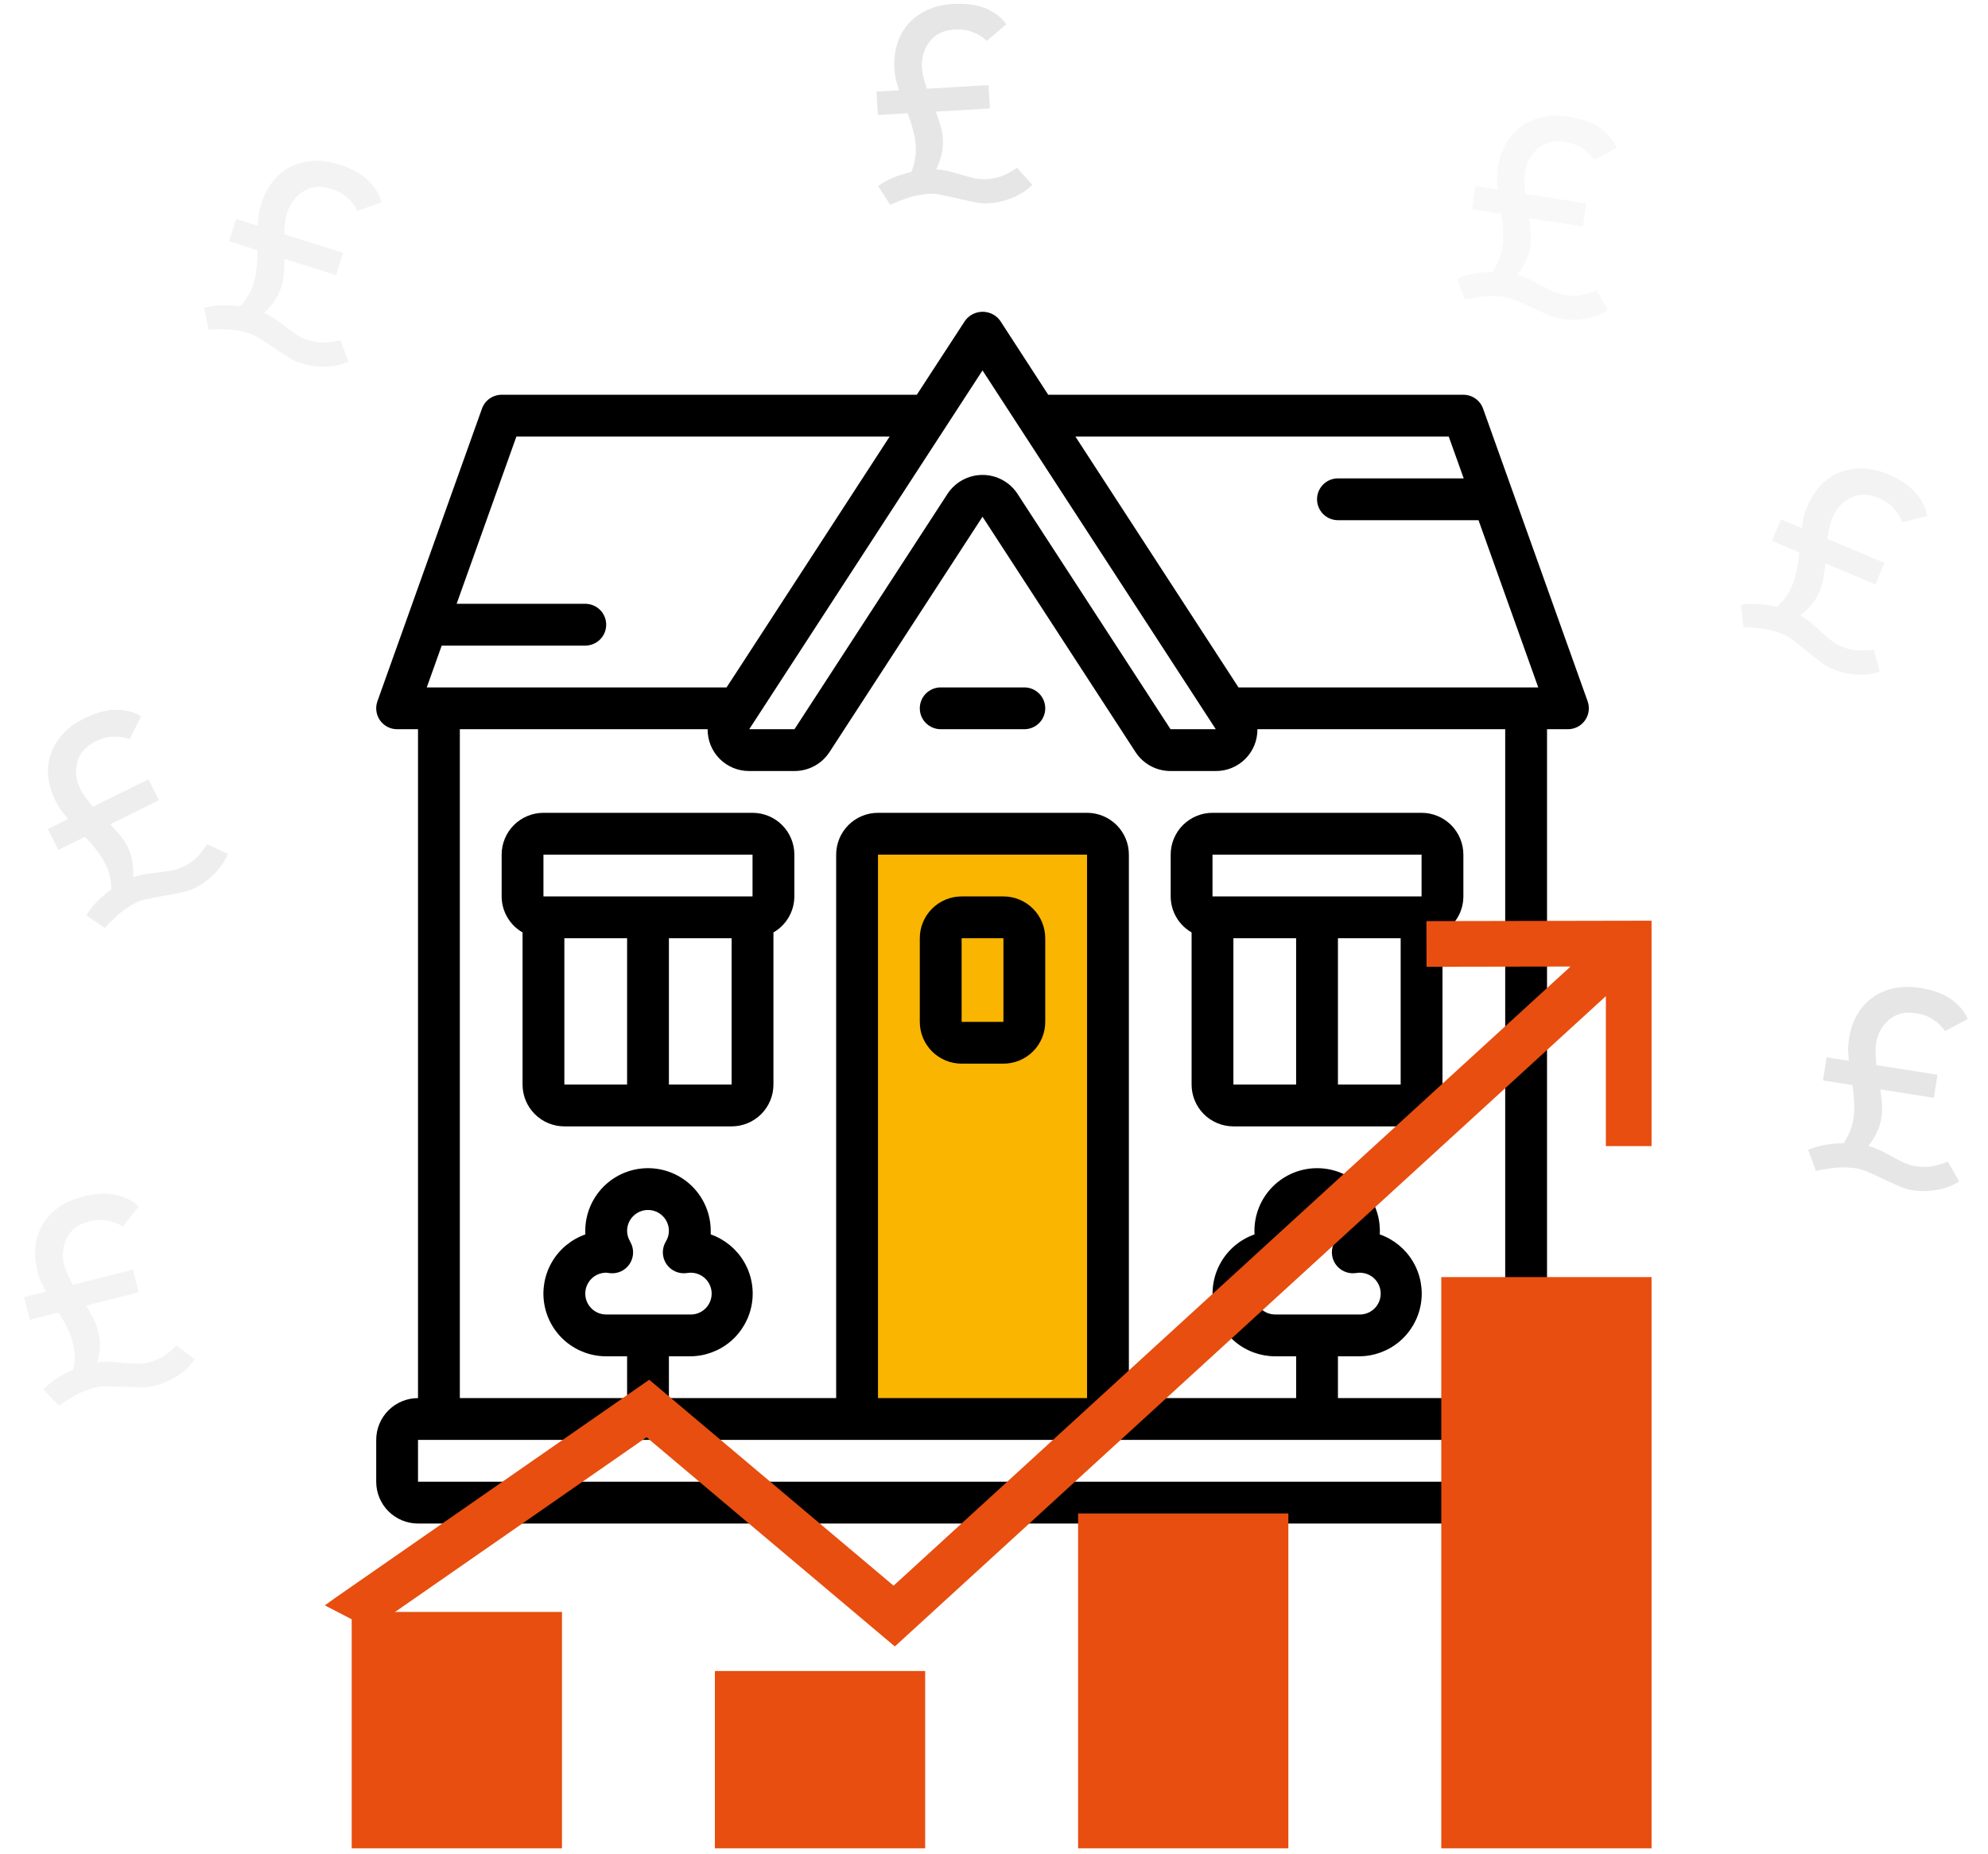
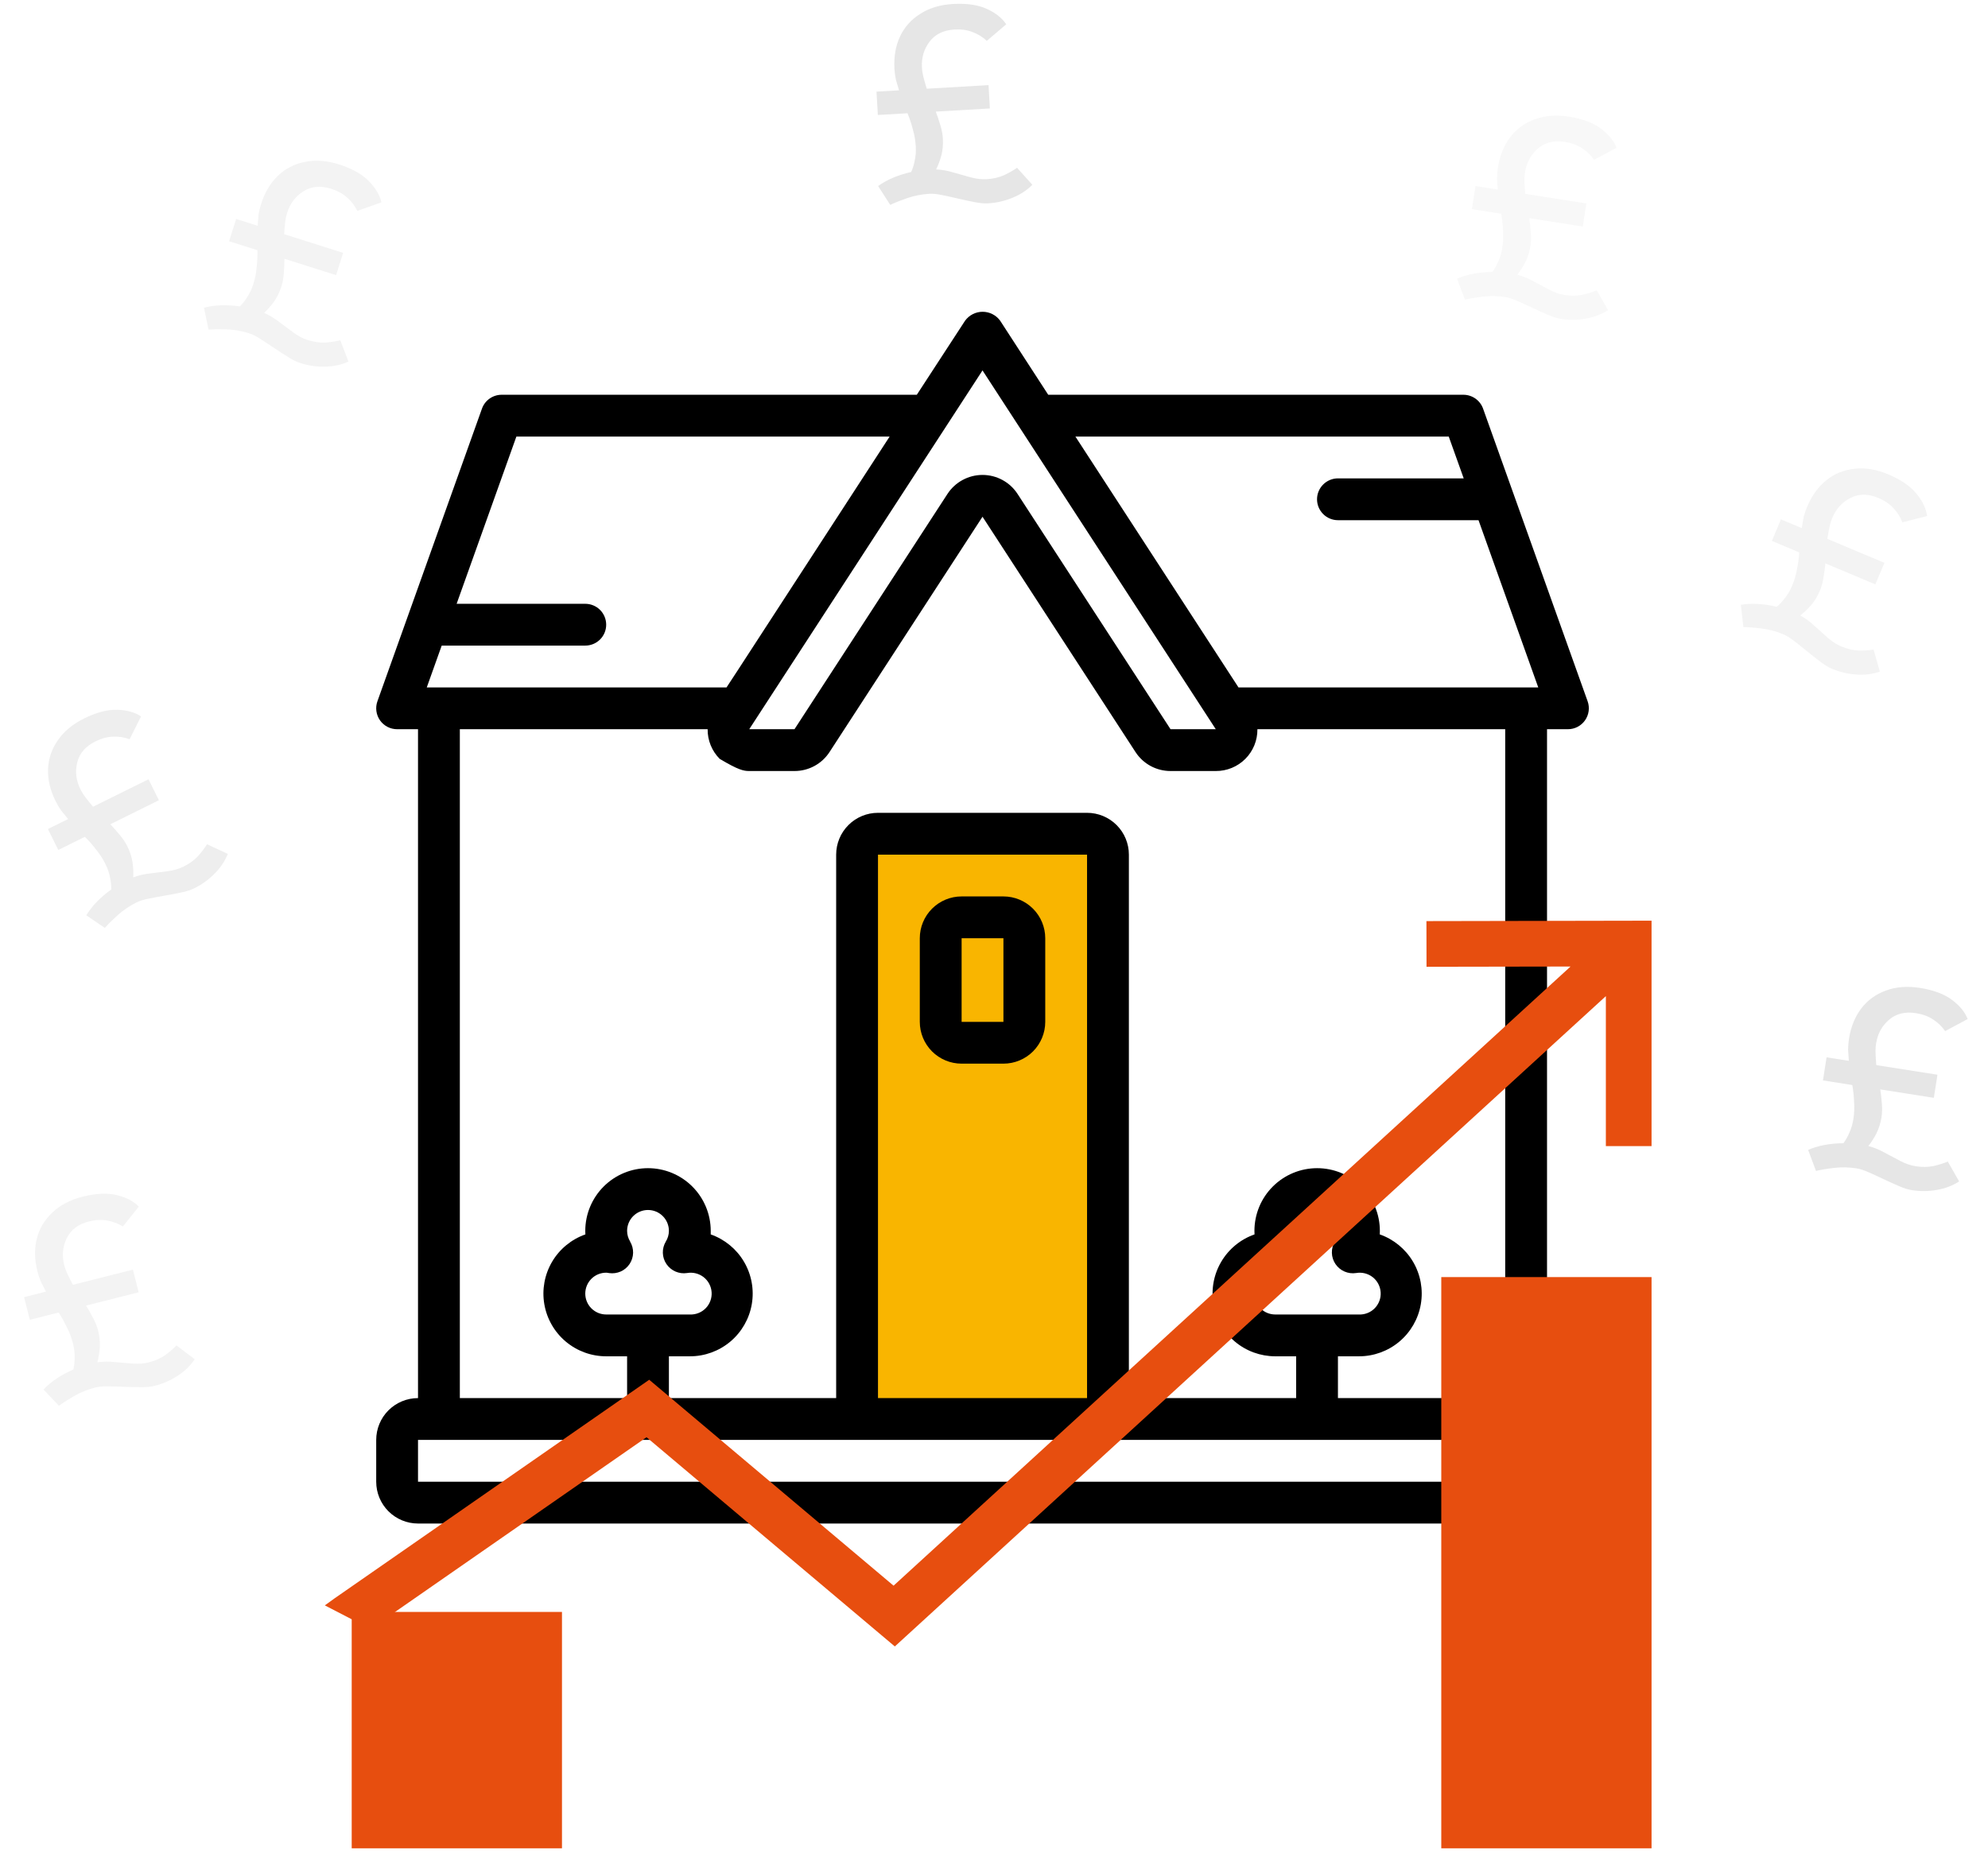
<svg xmlns="http://www.w3.org/2000/svg" width="104" height="97" viewBox="0 0 104 97" fill="none">
  <path opacity="0.07" d="M3.049 44.476L2.507 43.379L3.564 42.856C3.436 42.705 3.315 42.557 3.2 42.41C3.089 42.251 2.991 42.086 2.906 41.914C2.625 41.346 2.494 40.79 2.514 40.245C2.533 39.7 2.703 39.199 3.022 38.741C3.338 38.275 3.796 37.893 4.398 37.595C5.043 37.276 5.621 37.124 6.131 37.139C6.642 37.154 7.058 37.27 7.378 37.486L6.781 38.68C6.494 38.576 6.205 38.532 5.913 38.548C5.617 38.555 5.31 38.637 4.992 38.795C4.476 39.05 4.159 39.416 4.041 39.891C3.923 40.367 3.977 40.833 4.202 41.288C4.279 41.443 4.377 41.598 4.496 41.753C4.615 41.908 4.739 42.061 4.867 42.212L7.77 40.776L8.312 41.873L5.771 43.13C5.95 43.319 6.121 43.513 6.283 43.711C6.441 43.901 6.567 44.09 6.66 44.279C6.801 44.563 6.892 44.844 6.934 45.123C6.971 45.394 6.983 45.656 6.969 45.909C7.248 45.803 7.551 45.733 7.877 45.7C8.199 45.659 8.506 45.619 8.798 45.582C9.098 45.54 9.365 45.462 9.597 45.347C9.907 45.194 10.163 45.009 10.365 44.791C10.564 44.564 10.719 44.359 10.831 44.175L11.917 44.681C11.769 45.054 11.538 45.399 11.224 45.715C10.918 46.027 10.563 46.282 10.159 46.482C9.969 46.576 9.733 46.65 9.45 46.705C9.179 46.764 8.896 46.818 8.599 46.868C8.303 46.919 8.024 46.971 7.762 47.026C7.509 47.076 7.3 47.142 7.137 47.222C6.784 47.397 6.459 47.616 6.162 47.881C5.874 48.142 5.647 48.366 5.483 48.554L4.514 47.893C4.661 47.649 4.845 47.414 5.065 47.188C5.284 46.961 5.536 46.746 5.82 46.541C5.825 46.356 5.805 46.153 5.759 45.929C5.717 45.693 5.636 45.455 5.517 45.214C5.381 44.938 5.219 44.687 5.031 44.459C4.848 44.218 4.651 43.994 4.442 43.787L3.049 44.476Z" fill="black" />
  <path opacity="0.05" d="M92.694 28.303L93.168 27.175L94.256 27.633C94.286 27.437 94.319 27.248 94.354 27.065C94.402 26.877 94.463 26.695 94.538 26.518C94.783 25.934 95.118 25.471 95.543 25.129C95.967 24.788 96.457 24.588 97.012 24.53C97.571 24.463 98.16 24.559 98.779 24.82C99.443 25.099 99.936 25.436 100.259 25.832C100.581 26.227 100.766 26.617 100.813 27.001L99.519 27.332C99.41 27.046 99.254 26.799 99.051 26.588C98.851 26.369 98.588 26.191 98.261 26.053C97.73 25.83 97.246 25.83 96.809 26.052C96.373 26.274 96.056 26.62 95.859 27.089C95.792 27.248 95.739 27.423 95.7 27.615C95.661 27.807 95.626 28.001 95.596 28.196L98.581 29.451L98.107 30.578L95.494 29.48C95.468 29.74 95.433 29.995 95.389 30.248C95.349 30.491 95.289 30.71 95.207 30.905C95.084 31.197 94.931 31.45 94.747 31.664C94.567 31.869 94.377 32.049 94.177 32.205C94.44 32.346 94.69 32.53 94.929 32.755C95.171 32.971 95.401 33.177 95.621 33.374C95.849 33.574 96.082 33.724 96.321 33.824C96.64 33.958 96.948 34.03 97.245 34.041C97.546 34.042 97.803 34.026 98.016 33.99L98.343 35.142C97.965 35.275 97.553 35.325 97.108 35.294C96.672 35.267 96.246 35.166 95.831 34.992C95.636 34.91 95.425 34.78 95.199 34.601C94.977 34.435 94.75 34.257 94.518 34.065C94.286 33.874 94.064 33.697 93.851 33.535C93.647 33.377 93.461 33.262 93.293 33.191C92.931 33.039 92.552 32.937 92.157 32.886C91.772 32.838 91.454 32.814 91.204 32.813L91.07 31.648C91.35 31.599 91.648 31.584 91.963 31.602C92.278 31.62 92.606 31.669 92.947 31.75C93.09 31.633 93.231 31.484 93.369 31.303C93.52 31.117 93.648 30.9 93.752 30.652C93.871 30.369 93.955 30.082 94.005 29.791C94.067 29.494 94.108 29.199 94.127 28.905L92.694 28.303Z" fill="black" />
  <path opacity="0.1" d="M45.924 6.016L45.853 4.795L47.031 4.726C46.972 4.538 46.918 4.353 46.869 4.174C46.829 3.984 46.803 3.793 46.792 3.601C46.756 2.969 46.853 2.406 47.083 1.912C47.314 1.418 47.666 1.023 48.139 0.727C48.611 0.42 49.183 0.248 49.853 0.209C50.571 0.167 51.163 0.253 51.627 0.466C52.091 0.679 52.428 0.948 52.639 1.272L51.623 2.138C51.4 1.93 51.15 1.777 50.875 1.677C50.6 1.568 50.285 1.524 49.931 1.545C49.356 1.578 48.922 1.791 48.627 2.183C48.333 2.575 48.2 3.025 48.23 3.532C48.24 3.705 48.27 3.885 48.319 4.075C48.368 4.264 48.423 4.453 48.482 4.642L51.714 4.454L51.785 5.675L48.955 5.84C49.046 6.084 49.128 6.329 49.2 6.575C49.271 6.811 49.313 7.035 49.325 7.245C49.343 7.561 49.317 7.856 49.247 8.129C49.176 8.393 49.084 8.638 48.972 8.866C49.271 8.877 49.577 8.932 49.89 9.029C50.203 9.116 50.501 9.2 50.784 9.28C51.077 9.359 51.353 9.391 51.611 9.376C51.956 9.356 52.264 9.285 52.536 9.163C52.807 9.032 53.03 8.904 53.206 8.779L54.007 9.669C53.725 9.954 53.378 10.181 52.965 10.349C52.562 10.517 52.135 10.614 51.685 10.64C51.474 10.652 51.228 10.628 50.945 10.568C50.673 10.516 50.391 10.456 50.099 10.386C49.806 10.317 49.529 10.256 49.266 10.204C49.014 10.151 48.796 10.13 48.614 10.141C48.221 10.164 47.837 10.239 47.459 10.367C47.092 10.494 46.796 10.612 46.572 10.721L45.938 9.734C46.169 9.567 46.429 9.422 46.72 9.3C47.011 9.177 47.327 9.077 47.668 8.999C47.745 8.832 47.806 8.636 47.85 8.412C47.904 8.179 47.923 7.928 47.908 7.659C47.89 7.353 47.839 7.058 47.755 6.774C47.681 6.481 47.587 6.198 47.475 5.926L45.924 6.016Z" fill="black" />
  <path opacity="0.05" d="M11.985 12.623L12.354 11.457L13.479 11.814C13.492 11.616 13.507 11.425 13.525 11.239C13.556 11.048 13.6 10.861 13.658 10.678C13.85 10.074 14.141 9.583 14.533 9.204C14.925 8.825 15.395 8.581 15.942 8.473C16.493 8.356 17.088 8.398 17.728 8.601C18.414 8.819 18.936 9.11 19.293 9.475C19.651 9.84 19.87 10.211 19.951 10.589L18.693 11.036C18.558 10.761 18.38 10.529 18.159 10.338C17.941 10.138 17.662 9.984 17.324 9.877C16.775 9.703 16.293 9.747 15.878 10.008C15.463 10.269 15.179 10.642 15.026 11.126C14.973 11.291 14.937 11.47 14.915 11.665C14.894 11.86 14.877 12.055 14.865 12.253L17.951 13.231L17.582 14.397L14.879 13.541C14.877 13.802 14.866 14.06 14.845 14.315C14.828 14.561 14.787 14.785 14.723 14.986C14.627 15.288 14.498 15.553 14.335 15.784C14.174 16.004 14.001 16.201 13.815 16.374C14.09 16.491 14.356 16.651 14.614 16.853C14.875 17.047 15.123 17.231 15.36 17.407C15.605 17.585 15.851 17.714 16.098 17.792C16.427 17.896 16.741 17.94 17.038 17.924C17.338 17.898 17.592 17.858 17.801 17.803L18.231 18.921C17.867 19.087 17.461 19.175 17.015 19.185C16.579 19.197 16.145 19.135 15.716 18.999C15.514 18.935 15.293 18.825 15.051 18.668C14.815 18.522 14.573 18.365 14.325 18.196C14.076 18.027 13.839 17.871 13.612 17.729C13.395 17.589 13.199 17.492 13.025 17.437C12.65 17.318 12.264 17.251 11.866 17.235C11.478 17.223 11.159 17.228 10.911 17.25L10.671 16.102C10.946 16.028 11.241 15.986 11.556 15.975C11.872 15.964 12.203 15.983 12.55 16.033C12.681 15.903 12.808 15.742 12.929 15.549C13.063 15.35 13.17 15.123 13.251 14.867C13.344 14.574 13.402 14.28 13.425 13.986C13.46 13.685 13.474 13.387 13.466 13.093L11.985 12.623Z" fill="black" />
  <path opacity="0.03" d="M77 10.944L77.19 9.735L78.356 9.918C78.338 9.721 78.324 9.53 78.315 9.344C78.316 9.15 78.332 8.958 78.361 8.768C78.459 8.143 78.674 7.613 79.004 7.179C79.334 6.746 79.762 6.434 80.287 6.245C80.813 6.046 81.408 5.998 82.072 6.102C82.783 6.214 83.342 6.423 83.751 6.73C84.159 7.037 84.432 7.371 84.569 7.732L83.392 8.363C83.218 8.113 83.007 7.91 82.76 7.754C82.513 7.589 82.215 7.48 81.864 7.424C81.296 7.335 80.826 7.451 80.455 7.771C80.084 8.092 79.859 8.503 79.781 9.006C79.754 9.176 79.745 9.359 79.753 9.555C79.761 9.75 79.774 9.947 79.791 10.144L82.99 10.646L82.801 11.854L80 11.415C80.037 11.673 80.065 11.93 80.083 12.185C80.103 12.431 80.096 12.658 80.063 12.867C80.014 13.18 79.926 13.462 79.799 13.714C79.674 13.957 79.532 14.177 79.375 14.376C79.664 14.45 79.952 14.568 80.237 14.729C80.524 14.881 80.798 15.026 81.058 15.164C81.327 15.304 81.59 15.393 81.846 15.434C82.187 15.487 82.503 15.483 82.794 15.422C83.087 15.352 83.332 15.274 83.53 15.188L84.124 16.228C83.789 16.448 83.402 16.596 82.962 16.672C82.532 16.75 82.095 16.755 81.649 16.685C81.441 16.652 81.205 16.576 80.942 16.457C80.687 16.349 80.424 16.23 80.153 16.1C79.882 15.97 79.624 15.852 79.379 15.746C79.142 15.641 78.934 15.574 78.754 15.546C78.366 15.485 77.974 15.476 77.578 15.521C77.192 15.568 76.878 15.62 76.636 15.679L76.225 14.581C76.486 14.466 76.772 14.38 77.082 14.322C77.392 14.264 77.722 14.233 78.072 14.229C78.183 14.082 78.284 13.903 78.375 13.694C78.477 13.477 78.549 13.236 78.59 12.971C78.638 12.667 78.651 12.368 78.629 12.074C78.618 11.771 78.587 11.475 78.535 11.185L77 10.944Z" fill="black" />
  <path opacity="0.1" d="M95.366 56.533L95.556 55.325L96.721 55.508C96.704 55.311 96.69 55.119 96.68 54.933C96.682 54.739 96.697 54.547 96.727 54.358C96.825 53.732 97.04 53.203 97.37 52.769C97.7 52.335 98.128 52.024 98.653 51.834C99.179 51.635 99.774 51.588 100.438 51.692C101.149 51.803 101.708 52.013 102.116 52.319C102.525 52.626 102.798 52.96 102.935 53.322L101.758 53.953C101.584 53.702 101.373 53.499 101.125 53.344C100.879 53.179 100.581 53.069 100.23 53.014C99.662 52.925 99.192 53.04 98.821 53.361C98.45 53.681 98.225 54.093 98.147 54.595C98.12 54.766 98.111 54.949 98.119 55.144C98.127 55.34 98.14 55.536 98.157 55.733L101.356 56.235L101.167 57.444L98.366 57.004C98.403 57.263 98.431 57.519 98.449 57.775C98.468 58.02 98.462 58.248 98.429 58.456C98.38 58.769 98.292 59.051 98.165 59.303C98.04 59.546 97.898 59.767 97.741 59.965C98.03 60.04 98.318 60.158 98.603 60.319C98.89 60.471 99.163 60.616 99.423 60.754C99.693 60.893 99.956 60.983 100.211 61.023C100.553 61.077 100.869 61.073 101.16 61.012C101.453 60.941 101.698 60.863 101.896 60.778L102.49 61.818C102.155 62.037 101.767 62.185 101.328 62.262C100.898 62.34 100.461 62.344 100.015 62.274C99.807 62.241 99.571 62.166 99.308 62.047C99.053 61.939 98.79 61.82 98.519 61.69C98.248 61.56 97.99 61.442 97.744 61.335C97.508 61.23 97.3 61.163 97.12 61.135C96.732 61.074 96.34 61.066 95.944 61.111C95.558 61.157 95.244 61.21 95.001 61.269L94.591 60.17C94.852 60.056 95.137 59.969 95.448 59.911C95.758 59.853 96.088 59.822 96.438 59.819C96.549 59.671 96.65 59.493 96.741 59.284C96.843 59.067 96.915 58.825 96.956 58.56C97.004 58.257 97.017 57.958 96.995 57.663C96.984 57.36 96.953 57.064 96.901 56.774L95.366 56.533Z" fill="black" />
  <path opacity="0.05" d="M1.56 69.059L1.26 67.873L2.404 67.584C2.311 67.41 2.223 67.239 2.141 67.072C2.066 66.893 2.005 66.71 1.958 66.524C1.803 65.91 1.792 65.339 1.926 64.811C2.06 64.282 2.331 63.828 2.739 63.447C3.145 63.057 3.674 62.78 4.325 62.616C5.023 62.44 5.62 62.412 6.116 62.534C6.612 62.656 6.994 62.857 7.262 63.135L6.427 64.177C6.168 64.015 5.895 63.911 5.606 63.865C5.315 63.81 4.997 63.826 4.653 63.913C4.095 64.054 3.708 64.345 3.493 64.785C3.278 65.226 3.233 65.692 3.357 66.186C3.4 66.353 3.463 66.525 3.547 66.701C3.631 66.878 3.72 67.054 3.814 67.228L6.953 66.434L7.253 67.62L4.504 68.315C4.64 68.538 4.766 68.763 4.883 68.991C4.997 69.21 5.081 69.421 5.132 69.626C5.21 69.933 5.24 70.227 5.222 70.509C5.202 70.781 5.158 71.039 5.091 71.284C5.387 71.239 5.697 71.235 6.023 71.271C6.347 71.298 6.655 71.324 6.948 71.349C7.251 71.371 7.528 71.351 7.779 71.287C8.114 71.203 8.403 71.075 8.647 70.905C8.888 70.725 9.083 70.557 9.232 70.4L10.187 71.124C9.964 71.457 9.666 71.746 9.292 71.989C8.927 72.229 8.526 72.405 8.089 72.515C7.885 72.567 7.638 72.59 7.349 72.583C7.072 72.584 6.784 72.578 6.484 72.565C6.184 72.552 5.9 72.544 5.632 72.543C5.374 72.538 5.156 72.559 4.979 72.603C4.598 72.7 4.234 72.846 3.888 73.043C3.551 73.237 3.283 73.408 3.083 73.558L2.275 72.708C2.47 72.501 2.698 72.309 2.961 72.134C3.223 71.959 3.515 71.801 3.836 71.661C3.879 71.481 3.902 71.278 3.904 71.05C3.913 70.81 3.884 70.56 3.818 70.299C3.743 70.002 3.637 69.722 3.502 69.459C3.373 69.185 3.228 68.925 3.067 68.678L1.56 69.059Z" fill="black" />
  <rect x="45.099" y="43.8" width="12.6" height="30.1" fill="#F9B500" />
-   <path d="M38.274 58.938C38.855 58.938 39.411 58.707 39.821 58.297C40.231 57.887 40.462 57.33 40.462 56.75V48.79C40.793 48.599 41.069 48.325 41.261 47.994C41.453 47.664 41.554 47.289 41.556 46.906V44.719C41.556 44.139 41.325 43.582 40.915 43.172C40.505 42.762 39.948 42.531 39.368 42.531H28.43C27.85 42.531 27.294 42.762 26.884 43.172C26.474 43.582 26.243 44.139 26.243 44.719V46.906C26.244 47.289 26.346 47.664 26.538 47.994C26.73 48.325 27.005 48.599 27.337 48.79V56.75C27.337 57.33 27.567 57.887 27.977 58.297C28.388 58.707 28.944 58.938 29.524 58.938H38.274ZM29.524 49.094H32.806V56.75H29.524V49.094ZM38.274 56.75H34.993V49.094H38.274V56.75ZM28.43 44.719H39.368V46.906H28.43V44.719Z" fill="black" />
  <path d="M50.306 55.656H52.493C53.073 55.656 53.63 55.426 54.04 55.016C54.45 54.605 54.681 54.049 54.681 53.469V49.094C54.681 48.514 54.45 47.957 54.04 47.547C53.63 47.137 53.073 46.906 52.493 46.906H50.306C49.725 46.906 49.169 47.137 48.759 47.547C48.349 47.957 48.118 48.514 48.118 49.094V53.469C48.118 54.049 48.349 54.605 48.759 55.016C49.169 55.426 49.725 55.656 50.306 55.656ZM50.306 49.094H52.493V53.469H50.306V49.094Z" fill="black" />
-   <path d="M80.931 73.156V38.156H82.024C82.2 38.156 82.372 38.114 82.528 38.034C82.683 37.953 82.817 37.836 82.918 37.693C83.019 37.55 83.085 37.384 83.108 37.211C83.132 37.037 83.114 36.86 83.055 36.695L77.586 21.383C77.51 21.17 77.37 20.986 77.186 20.856C77.001 20.726 76.781 20.656 76.556 20.656H54.837L52.321 16.779C52.216 16.635 52.078 16.517 51.919 16.437C51.76 16.356 51.583 16.314 51.405 16.314C51.226 16.314 51.05 16.356 50.891 16.437C50.732 16.517 50.594 16.635 50.488 16.779L47.962 20.656H26.243C26.017 20.656 25.797 20.726 25.613 20.856C25.428 20.986 25.289 21.17 25.213 21.383L19.744 36.695C19.685 36.86 19.667 37.037 19.691 37.211C19.714 37.384 19.779 37.55 19.88 37.693C19.981 37.836 20.115 37.953 20.271 38.034C20.426 38.114 20.599 38.156 20.774 38.156H21.868V73.156C21.288 73.156 20.732 73.387 20.321 73.797C19.911 74.207 19.681 74.764 19.681 75.344V77.531C19.681 78.112 19.911 78.668 20.321 79.078C20.732 79.488 21.288 79.719 21.868 79.719H80.931C81.511 79.719 82.067 79.488 82.477 79.078C82.888 78.668 83.118 78.112 83.118 77.531V75.344C83.118 74.764 82.888 74.207 82.477 73.797C82.067 73.387 81.511 73.156 80.931 73.156ZM56.259 22.844H75.79L76.572 25.031H69.993C69.703 25.031 69.425 25.147 69.22 25.352C69.015 25.557 68.899 25.835 68.899 26.125C68.899 26.415 69.015 26.693 69.22 26.898C69.425 27.104 69.703 27.219 69.993 27.219H77.347L80.472 35.969H64.79L56.259 22.844ZM63.602 38.156H61.235L53.233 25.846C53.035 25.541 52.763 25.289 52.443 25.116C52.123 24.942 51.764 24.851 51.399 24.851C51.035 24.851 50.676 24.942 50.356 25.116C50.035 25.289 49.764 25.541 49.565 25.846L41.563 38.156H39.196L51.399 19.382L63.602 38.156ZM27.014 22.844H46.54L38.581 35.094L38.008 35.969H22.326L23.107 33.781H30.618C30.908 33.781 31.186 33.666 31.392 33.461C31.597 33.256 31.712 32.978 31.712 32.688C31.712 32.398 31.597 32.119 31.392 31.914C31.186 31.709 30.908 31.594 30.618 31.594H23.888L27.014 22.844ZM24.056 38.156H37.019C37.016 38.444 37.07 38.729 37.178 38.995C37.286 39.261 37.446 39.503 37.649 39.707C37.852 39.91 38.093 40.072 38.358 40.181C38.624 40.29 38.909 40.346 39.196 40.344H41.563C41.928 40.344 42.287 40.254 42.607 40.08C42.928 39.906 43.199 39.655 43.397 39.349L51.399 27.038L59.401 39.349C59.599 39.655 59.871 39.906 60.191 40.08C60.512 40.254 60.871 40.344 61.235 40.344H63.602C63.89 40.346 64.174 40.29 64.44 40.181C64.706 40.072 64.947 39.91 65.15 39.707C65.353 39.503 65.513 39.261 65.621 38.995C65.729 38.729 65.783 38.444 65.78 38.156H78.743V73.156H69.993V70.969H71.087C71.862 70.971 72.613 70.698 73.207 70.199C73.8 69.7 74.198 69.007 74.329 68.242C74.46 67.478 74.316 66.692 73.923 66.024C73.53 65.355 72.912 64.848 72.181 64.591C72.181 64.53 72.186 64.469 72.186 64.406C72.186 63.536 71.84 62.702 71.225 62.086C70.61 61.471 69.775 61.125 68.905 61.125C68.034 61.125 67.2 61.471 66.585 62.086C65.969 62.702 65.624 63.536 65.624 64.406C65.624 64.469 65.624 64.53 65.629 64.591C64.898 64.847 64.281 65.354 63.888 66.021C63.495 66.688 63.35 67.473 63.48 68.237C63.609 69 64.005 69.694 64.597 70.194C65.188 70.694 65.937 70.968 66.712 70.969H67.806V73.156H59.056V44.719C59.056 44.139 58.825 43.582 58.415 43.172C58.005 42.762 57.448 42.531 56.868 42.531H45.931C45.35 42.531 44.794 42.762 44.384 43.172C43.974 43.582 43.743 44.139 43.743 44.719V73.156H34.993V70.969H36.087C36.862 70.971 37.613 70.698 38.207 70.199C38.8 69.7 39.198 69.007 39.329 68.242C39.46 67.478 39.316 66.692 38.923 66.024C38.53 65.355 37.912 64.848 37.181 64.591C37.181 64.53 37.181 64.469 37.181 64.406C37.181 63.536 36.835 62.702 36.219 62.086C35.604 61.471 34.77 61.125 33.899 61.125C33.029 61.125 32.194 61.471 31.579 62.086C30.964 62.702 30.618 63.536 30.618 64.406C30.618 64.469 30.618 64.53 30.623 64.591C29.892 64.848 29.275 65.355 28.882 66.022C28.489 66.69 28.344 67.476 28.475 68.24C28.605 69.003 29.002 69.697 29.594 70.196C30.187 70.696 30.937 70.969 31.712 70.969H32.806V73.156H24.056V38.156ZM67.969 64.967C67.864 64.799 67.807 64.605 67.806 64.406C67.806 64.116 67.921 63.838 68.126 63.633C68.331 63.428 68.609 63.313 68.899 63.313C69.189 63.313 69.468 63.428 69.673 63.633C69.878 63.838 69.993 64.116 69.993 64.406C69.992 64.605 69.935 64.799 69.83 64.967C69.724 65.146 69.67 65.35 69.676 65.558C69.681 65.765 69.746 65.967 69.862 66.139C69.978 66.312 70.142 66.448 70.333 66.532C70.524 66.616 70.735 66.644 70.941 66.612C71.093 66.585 71.248 66.59 71.398 66.627C71.547 66.664 71.687 66.732 71.809 66.826C71.93 66.921 72.03 67.04 72.102 67.176C72.174 67.312 72.217 67.462 72.227 67.615C72.238 67.769 72.216 67.923 72.162 68.068C72.109 68.212 72.026 68.344 71.918 68.454C71.81 68.564 71.681 68.65 71.537 68.706C71.394 68.763 71.241 68.788 71.087 68.781H66.712C66.422 68.781 66.144 68.666 65.938 68.461C65.733 68.256 65.618 67.978 65.618 67.688C65.618 67.397 65.733 67.119 65.938 66.914C66.144 66.709 66.422 66.594 66.712 66.594C66.765 66.597 66.817 66.603 66.869 66.615C67.075 66.646 67.285 66.617 67.475 66.533C67.665 66.449 67.827 66.313 67.942 66.14C68.058 65.967 68.121 65.765 68.126 65.558C68.131 65.35 68.076 65.145 67.969 64.967ZM56.868 73.156H45.931V44.719H56.868V73.156ZM32.968 64.967C32.864 64.799 32.807 64.605 32.806 64.406C32.806 64.116 32.921 63.838 33.126 63.633C33.331 63.428 33.609 63.313 33.899 63.313C34.189 63.313 34.468 63.428 34.673 63.633C34.878 63.838 34.993 64.116 34.993 64.406C34.992 64.605 34.935 64.799 34.83 64.967C34.724 65.146 34.67 65.35 34.676 65.558C34.681 65.765 34.746 65.967 34.862 66.139C34.979 66.312 35.142 66.448 35.333 66.532C35.524 66.616 35.735 66.644 35.941 66.612C36.093 66.585 36.248 66.59 36.398 66.627C36.547 66.664 36.687 66.732 36.809 66.826C36.93 66.921 37.03 67.04 37.102 67.176C37.175 67.312 37.217 67.462 37.227 67.615C37.238 67.769 37.215 67.923 37.162 68.068C37.109 68.212 37.026 68.344 36.918 68.454C36.81 68.564 36.681 68.65 36.537 68.706C36.394 68.763 36.241 68.788 36.087 68.781H31.712C31.422 68.781 31.143 68.666 30.938 68.461C30.733 68.256 30.618 67.978 30.618 67.688C30.618 67.397 30.733 67.119 30.938 66.914C31.143 66.709 31.422 66.594 31.712 66.594C31.765 66.597 31.817 66.603 31.869 66.615C32.074 66.644 32.283 66.615 32.473 66.531C32.662 66.446 32.823 66.31 32.938 66.137C33.052 65.965 33.115 65.763 33.12 65.556C33.124 65.349 33.07 65.145 32.963 64.967H32.968ZM80.931 77.531H21.868V75.344H80.931V77.531Z" fill="black" />
-   <path d="M49.212 38.156H53.587C53.877 38.156 54.155 38.041 54.36 37.836C54.565 37.631 54.681 37.353 54.681 37.063C54.681 36.773 54.565 36.494 54.36 36.289C54.155 36.084 53.877 35.969 53.587 35.969H49.212C48.922 35.969 48.644 36.084 48.438 36.289C48.233 36.494 48.118 36.773 48.118 37.063C48.118 37.353 48.233 37.631 48.438 37.836C48.644 38.041 48.922 38.156 49.212 38.156Z" fill="black" />
-   <path d="M62.337 48.79V56.75C62.337 57.33 62.567 57.887 62.977 58.297C63.388 58.707 63.944 58.938 64.524 58.938H73.274C73.855 58.938 74.411 58.707 74.821 58.297C75.231 57.887 75.462 57.33 75.462 56.75V48.79C75.793 48.599 76.069 48.325 76.261 47.994C76.453 47.664 76.554 47.289 76.555 46.906V44.719C76.555 44.139 76.325 43.582 75.915 43.172C75.505 42.762 74.948 42.531 74.368 42.531H63.431C62.85 42.531 62.294 42.762 61.884 43.172C61.474 43.582 61.243 44.139 61.243 44.719V46.906C61.244 47.289 61.346 47.664 61.538 47.994C61.73 48.325 62.005 48.599 62.337 48.79ZM64.524 49.094H67.805V56.75H64.524V49.094ZM73.274 56.75H69.993V49.094H73.274V56.75ZM63.431 44.719H74.368V46.906H63.431V44.719Z" fill="black" />
+   <path d="M80.931 73.156V38.156H82.024C82.2 38.156 82.372 38.114 82.528 38.034C82.683 37.953 82.817 37.836 82.918 37.693C83.019 37.55 83.085 37.384 83.108 37.211C83.132 37.037 83.114 36.86 83.055 36.695L77.586 21.383C77.51 21.17 77.37 20.986 77.186 20.856C77.001 20.726 76.781 20.656 76.556 20.656H54.837L52.321 16.779C52.216 16.635 52.078 16.517 51.919 16.437C51.76 16.356 51.583 16.314 51.405 16.314C51.226 16.314 51.05 16.356 50.891 16.437C50.732 16.517 50.594 16.635 50.488 16.779L47.962 20.656H26.243C26.017 20.656 25.797 20.726 25.613 20.856C25.428 20.986 25.289 21.17 25.213 21.383L19.744 36.695C19.685 36.86 19.667 37.037 19.691 37.211C19.714 37.384 19.779 37.55 19.88 37.693C19.981 37.836 20.115 37.953 20.271 38.034C20.426 38.114 20.599 38.156 20.774 38.156H21.868V73.156C21.288 73.156 20.732 73.387 20.321 73.797C19.911 74.207 19.681 74.764 19.681 75.344V77.531C19.681 78.112 19.911 78.668 20.321 79.078C20.732 79.488 21.288 79.719 21.868 79.719H80.931C81.511 79.719 82.067 79.488 82.477 79.078C82.888 78.668 83.118 78.112 83.118 77.531V75.344C83.118 74.764 82.888 74.207 82.477 73.797C82.067 73.387 81.511 73.156 80.931 73.156ZM56.259 22.844H75.79L76.572 25.031H69.993C69.703 25.031 69.425 25.147 69.22 25.352C69.015 25.557 68.899 25.835 68.899 26.125C68.899 26.415 69.015 26.693 69.22 26.898C69.425 27.104 69.703 27.219 69.993 27.219H77.347L80.472 35.969H64.79L56.259 22.844ZM63.602 38.156H61.235L53.233 25.846C53.035 25.541 52.763 25.289 52.443 25.116C52.123 24.942 51.764 24.851 51.399 24.851C51.035 24.851 50.676 24.942 50.356 25.116C50.035 25.289 49.764 25.541 49.565 25.846L41.563 38.156H39.196L51.399 19.382L63.602 38.156ZM27.014 22.844H46.54L38.581 35.094L38.008 35.969H22.326L23.107 33.781H30.618C30.908 33.781 31.186 33.666 31.392 33.461C31.597 33.256 31.712 32.978 31.712 32.688C31.712 32.398 31.597 32.119 31.392 31.914C31.186 31.709 30.908 31.594 30.618 31.594H23.888L27.014 22.844ZM24.056 38.156H37.019C37.016 38.444 37.07 38.729 37.178 38.995C37.286 39.261 37.446 39.503 37.649 39.707C38.624 40.29 38.909 40.346 39.196 40.344H41.563C41.928 40.344 42.287 40.254 42.607 40.08C42.928 39.906 43.199 39.655 43.397 39.349L51.399 27.038L59.401 39.349C59.599 39.655 59.871 39.906 60.191 40.08C60.512 40.254 60.871 40.344 61.235 40.344H63.602C63.89 40.346 64.174 40.29 64.44 40.181C64.706 40.072 64.947 39.91 65.15 39.707C65.353 39.503 65.513 39.261 65.621 38.995C65.729 38.729 65.783 38.444 65.78 38.156H78.743V73.156H69.993V70.969H71.087C71.862 70.971 72.613 70.698 73.207 70.199C73.8 69.7 74.198 69.007 74.329 68.242C74.46 67.478 74.316 66.692 73.923 66.024C73.53 65.355 72.912 64.848 72.181 64.591C72.181 64.53 72.186 64.469 72.186 64.406C72.186 63.536 71.84 62.702 71.225 62.086C70.61 61.471 69.775 61.125 68.905 61.125C68.034 61.125 67.2 61.471 66.585 62.086C65.969 62.702 65.624 63.536 65.624 64.406C65.624 64.469 65.624 64.53 65.629 64.591C64.898 64.847 64.281 65.354 63.888 66.021C63.495 66.688 63.35 67.473 63.48 68.237C63.609 69 64.005 69.694 64.597 70.194C65.188 70.694 65.937 70.968 66.712 70.969H67.806V73.156H59.056V44.719C59.056 44.139 58.825 43.582 58.415 43.172C58.005 42.762 57.448 42.531 56.868 42.531H45.931C45.35 42.531 44.794 42.762 44.384 43.172C43.974 43.582 43.743 44.139 43.743 44.719V73.156H34.993V70.969H36.087C36.862 70.971 37.613 70.698 38.207 70.199C38.8 69.7 39.198 69.007 39.329 68.242C39.46 67.478 39.316 66.692 38.923 66.024C38.53 65.355 37.912 64.848 37.181 64.591C37.181 64.53 37.181 64.469 37.181 64.406C37.181 63.536 36.835 62.702 36.219 62.086C35.604 61.471 34.77 61.125 33.899 61.125C33.029 61.125 32.194 61.471 31.579 62.086C30.964 62.702 30.618 63.536 30.618 64.406C30.618 64.469 30.618 64.53 30.623 64.591C29.892 64.848 29.275 65.355 28.882 66.022C28.489 66.69 28.344 67.476 28.475 68.24C28.605 69.003 29.002 69.697 29.594 70.196C30.187 70.696 30.937 70.969 31.712 70.969H32.806V73.156H24.056V38.156ZM67.969 64.967C67.864 64.799 67.807 64.605 67.806 64.406C67.806 64.116 67.921 63.838 68.126 63.633C68.331 63.428 68.609 63.313 68.899 63.313C69.189 63.313 69.468 63.428 69.673 63.633C69.878 63.838 69.993 64.116 69.993 64.406C69.992 64.605 69.935 64.799 69.83 64.967C69.724 65.146 69.67 65.35 69.676 65.558C69.681 65.765 69.746 65.967 69.862 66.139C69.978 66.312 70.142 66.448 70.333 66.532C70.524 66.616 70.735 66.644 70.941 66.612C71.093 66.585 71.248 66.59 71.398 66.627C71.547 66.664 71.687 66.732 71.809 66.826C71.93 66.921 72.03 67.04 72.102 67.176C72.174 67.312 72.217 67.462 72.227 67.615C72.238 67.769 72.216 67.923 72.162 68.068C72.109 68.212 72.026 68.344 71.918 68.454C71.81 68.564 71.681 68.65 71.537 68.706C71.394 68.763 71.241 68.788 71.087 68.781H66.712C66.422 68.781 66.144 68.666 65.938 68.461C65.733 68.256 65.618 67.978 65.618 67.688C65.618 67.397 65.733 67.119 65.938 66.914C66.144 66.709 66.422 66.594 66.712 66.594C66.765 66.597 66.817 66.603 66.869 66.615C67.075 66.646 67.285 66.617 67.475 66.533C67.665 66.449 67.827 66.313 67.942 66.14C68.058 65.967 68.121 65.765 68.126 65.558C68.131 65.35 68.076 65.145 67.969 64.967ZM56.868 73.156H45.931V44.719H56.868V73.156ZM32.968 64.967C32.864 64.799 32.807 64.605 32.806 64.406C32.806 64.116 32.921 63.838 33.126 63.633C33.331 63.428 33.609 63.313 33.899 63.313C34.189 63.313 34.468 63.428 34.673 63.633C34.878 63.838 34.993 64.116 34.993 64.406C34.992 64.605 34.935 64.799 34.83 64.967C34.724 65.146 34.67 65.35 34.676 65.558C34.681 65.765 34.746 65.967 34.862 66.139C34.979 66.312 35.142 66.448 35.333 66.532C35.524 66.616 35.735 66.644 35.941 66.612C36.093 66.585 36.248 66.59 36.398 66.627C36.547 66.664 36.687 66.732 36.809 66.826C36.93 66.921 37.03 67.04 37.102 67.176C37.175 67.312 37.217 67.462 37.227 67.615C37.238 67.769 37.215 67.923 37.162 68.068C37.109 68.212 37.026 68.344 36.918 68.454C36.81 68.564 36.681 68.65 36.537 68.706C36.394 68.763 36.241 68.788 36.087 68.781H31.712C31.422 68.781 31.143 68.666 30.938 68.461C30.733 68.256 30.618 67.978 30.618 67.688C30.618 67.397 30.733 67.119 30.938 66.914C31.143 66.709 31.422 66.594 31.712 66.594C31.765 66.597 31.817 66.603 31.869 66.615C32.074 66.644 32.283 66.615 32.473 66.531C32.662 66.446 32.823 66.31 32.938 66.137C33.052 65.965 33.115 65.763 33.12 65.556C33.124 65.349 33.07 65.145 32.963 64.967H32.968ZM80.931 77.531H21.868V75.344H80.931V77.531Z" fill="black" />
  <path d="M75.399 66.824H86.399V96.713H75.399V66.824Z" fill="#E74E0F" />
-   <rect x="56.399" y="79.192" width="11" height="17.521" fill="#E74E0F" />
-   <rect x="37.399" y="87.437" width="11" height="9.276" fill="#E74E0F" />
  <rect x="18.399" y="84.345" width="11" height="12.368" fill="#E74E0F" />
  <path d="M46.746 82.971L60.669 70.234L82.161 50.574L74.627 50.587L74.622 48.197L86.399 48.175V59.971H84.009V52.123L46.812 86.151L33.823 75.204L19.383 85.238L16.993 84.002L17.506 83.632L33.963 72.196L46.746 82.971Z" fill="#E74E0F" />
</svg>